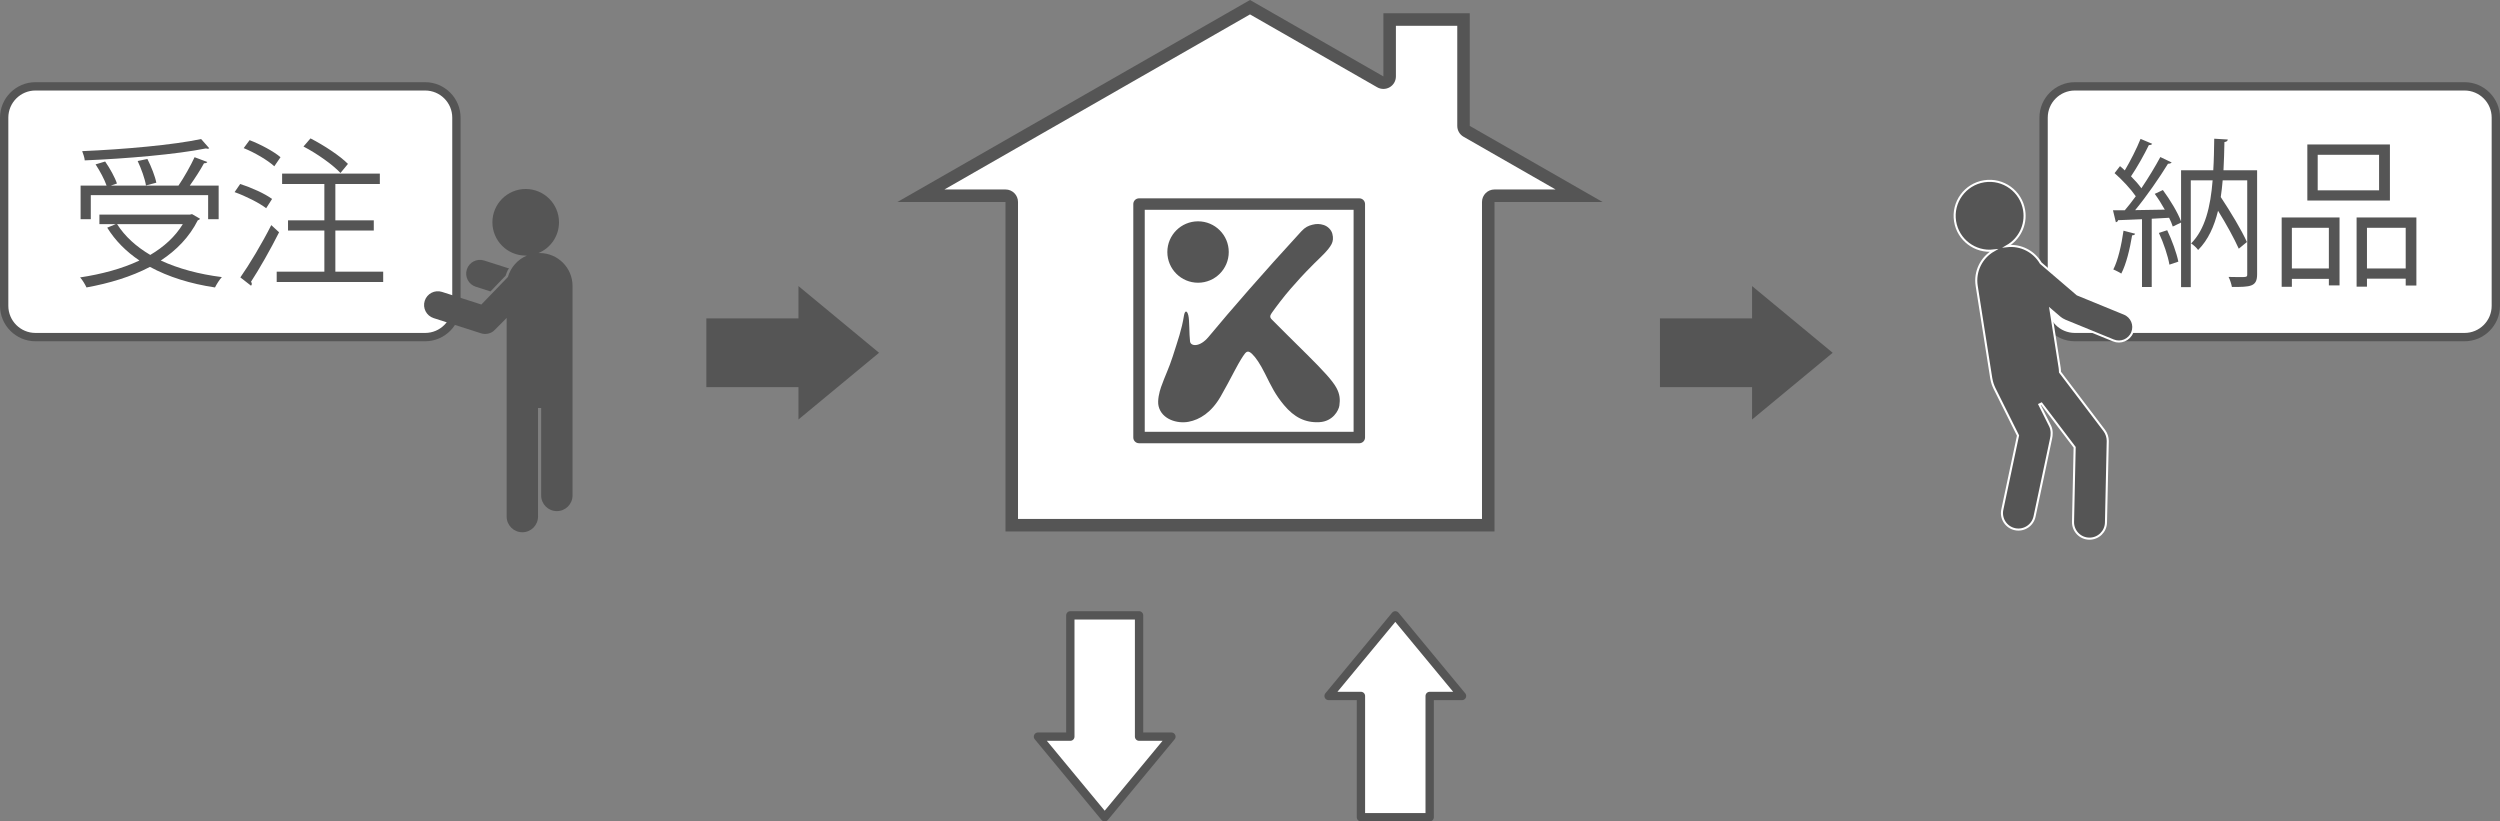
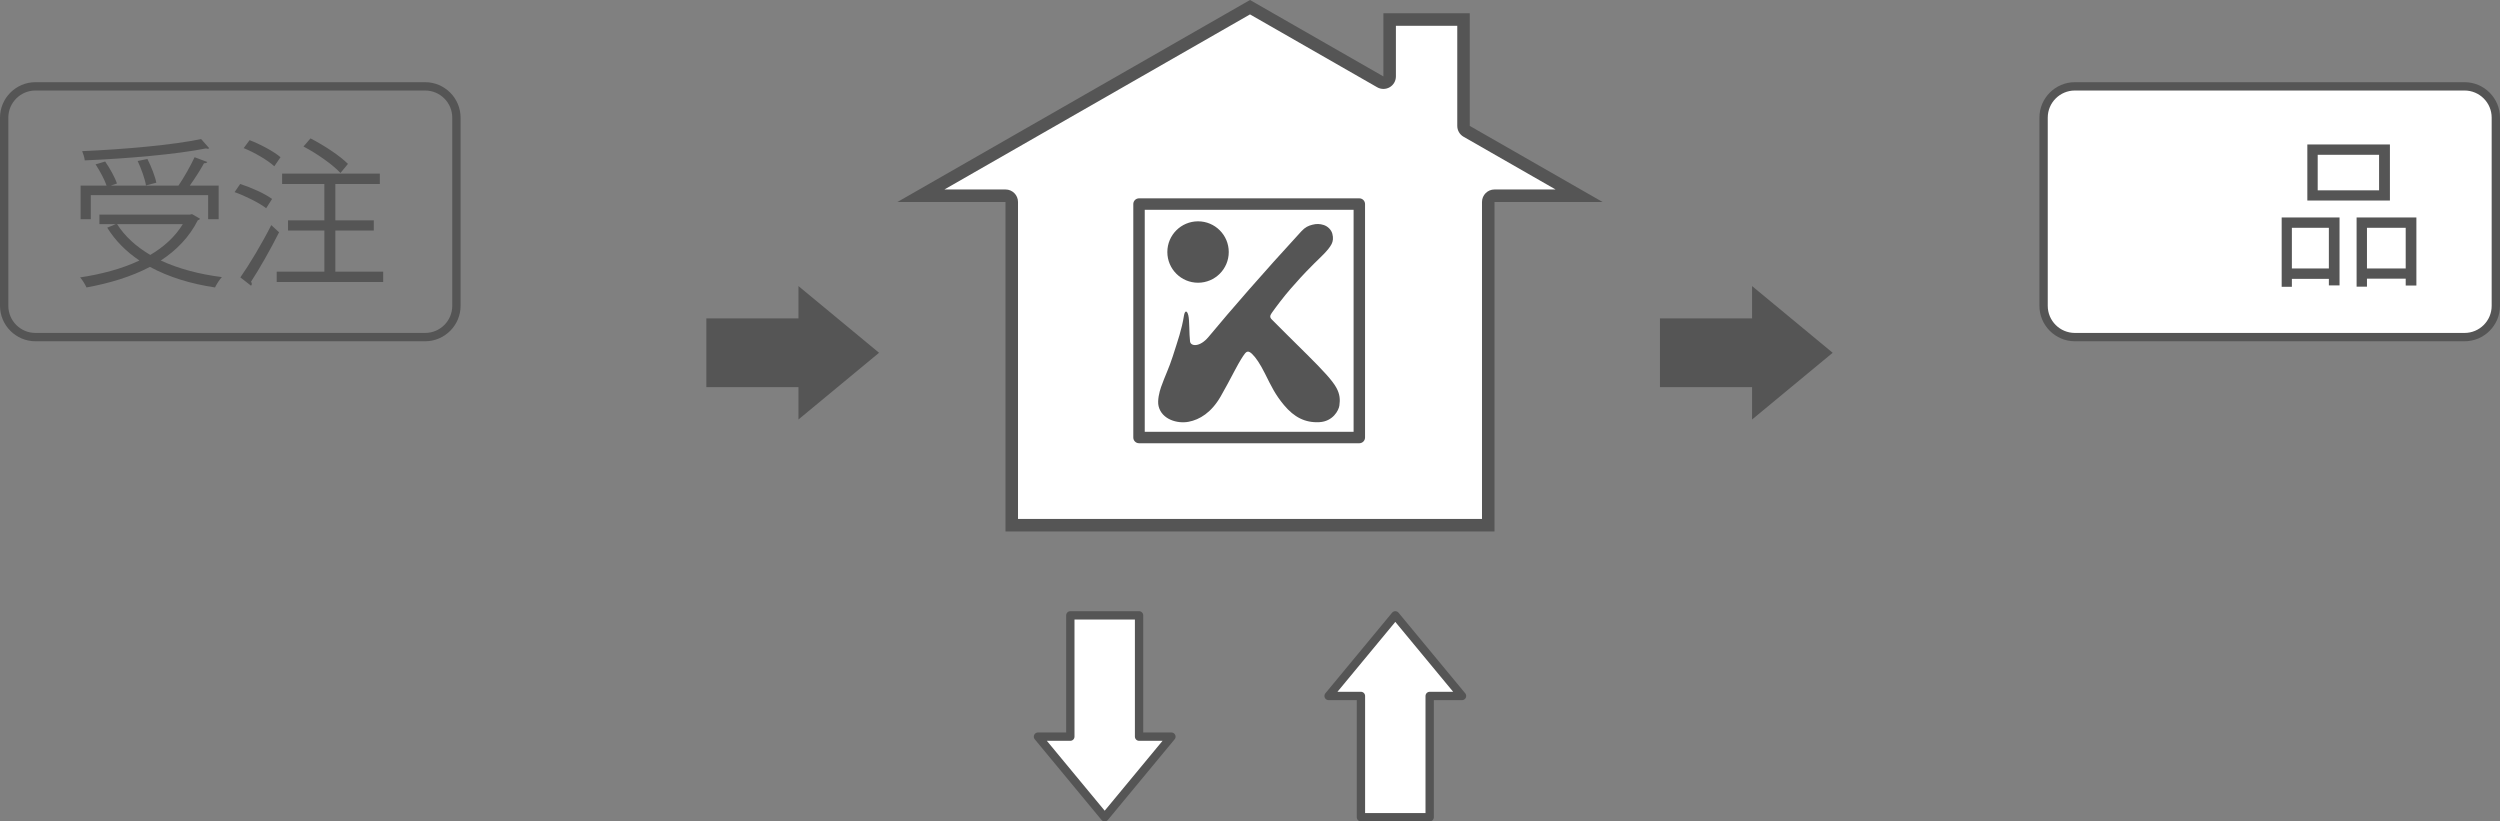
<svg xmlns="http://www.w3.org/2000/svg" version="1.0" id="レイヤー_1" x="0px" y="0px" width="1200px" height="394.277px" viewBox="0 0 1200 394.277" enable-background="new 0 0 1200 394.277" xml:space="preserve">
  <rect x="0" y="0" width="1200" height="394.277" fill="#808080" stroke="none" />
  <g>
    <g>
-       <path fill="#FFFFFF" d="M17.006,161.809C8.732,161.809,2,155.077,2,146.802V56.457C2,48.182,8.732,41.45,17.006,41.45h187.068    c8.274,0,15.006,6.732,15.006,15.006v90.346c0,8.274-6.732,15.006-15.006,15.006H17.006z" />
      <path fill="#555555" d="M204.075,43.45c7.172,0,13.006,5.834,13.006,13.006v90.346c0,7.172-5.834,13.006-13.006,13.006H17.006    C9.834,159.809,4,153.974,4,146.802V56.457C4,49.285,9.834,43.45,17.006,43.45H204.075 M204.075,39.45H17.006    C7.653,39.45,0,47.103,0,56.457v90.346c0,9.354,7.653,17.006,17.006,17.006h187.068c9.354,0,17.006-7.653,17.006-17.006V56.457    C221.081,47.103,213.428,39.45,204.075,39.45L204.075,39.45z" />
    </g>
    <g>
      <path fill="#FFFFFF" d="M485.643,252.093V96.946c0-1.657-1.343-3-3-3h-40.593L600.001,3.458l62.543,35.831    c0.462,0.265,0.977,0.397,1.491,0.397c0.52,0,1.039-0.135,1.504-0.404c0.926-0.537,1.496-1.526,1.496-2.596V9.377h35.453v51.057    c0,1.075,0.575,2.068,1.509,2.603l53.954,30.91h-40.593c-1.657,0-3,1.343-3,3v155.146H485.643z" />
      <path fill="#555555" d="M600.001,6.915l61.052,34.977c0.924,0.529,1.953,0.794,2.982,0.794c1.039,0,2.078-0.27,3.009-0.809    c1.852-1.073,2.991-3.051,2.991-5.191V12.377h29.453v48.057c0,2.151,1.151,4.137,3.018,5.206l44.174,25.307h-29.321    c-3.313,0-6,2.686-6,6v152.146H488.643V96.946c0-3.314-2.687-6-6-6h-29.322L600.001,6.915 M600.001,0L430.777,96.946h51.865    v158.146h234.716V96.946h51.864l-63.734-36.513V6.377h-41.453v30.309L600.001,0L600.001,0z" />
    </g>
    <path fill="#555555" d="M575.065,106.234c8.138,0,14.74,6.599,14.74,14.738c0,8.141-6.603,14.738-14.74,14.738   c-8.143,0-14.74-6.598-14.74-14.738C560.325,112.833,566.923,106.234,575.065,106.234z M580.101,161.714   c10.895-13.11,26.15-30.665,44.495-50.629c1.952-2.123,3.433-2.702,5.31-3.203c1.985-0.533,3.618-0.458,5.399,0.093   c2.038,0.627,3.71,2.335,4.213,4.211c0.558,2.08,0.321,3.616-0.366,4.986c-1.492,2.985-5.81,6.77-8.378,9.342   c-5.631,5.63-7.893,8.275-11.261,12.084c-3.158,3.568-7.278,9.062-9.109,11.674c-0.863,1.23-0.95,2.047,0,3.021   c4.027,4.117,9.661,9.611,17.211,17.119c7.324,7.279,12.062,12.342,13.916,15.838c1.604,3.02,1.789,5.455,1.374,8.424   c-0.322,2.289-3.076,7.613-9.612,7.965c-6.777,0.365-12.058-2.328-16.938-8.151c-4.257-5.08-6.075-8.989-9.199-15.239   c-2.336-4.67-4.394-7.693-6.182-9.385c-1.73-1.643-2.61-1.235-3.57,0.045c-0.823,1.098-2.196,3.159-4.669,7.828   c-2.47,4.67-4.499,8.543-6.864,12.635c-4.396,7.598-9.979,11.076-15.382,12.086c-5.4,1.006-12.837-1.139-14.372-7.507   c-0.642-2.659,0.342-6.756,1.188-9.159c1.925-5.447,3.845-9.154,5.634-14.786c2.494-7.868,4.255-12.632,5.354-19.453   c0.423-2.622,1.481-2.686,2.105-0.183c0.601,2.399,0.367,8.972,0.824,12.541C571.523,166.272,575.889,166.784,580.101,161.714z    M649.727,100.695c0,5.094,0,101.469,0,106.566c-5.074,0-95.176,0-100.25,0c0-5.096,0-101.471,0-106.566   C554.551,100.695,644.652,100.695,649.727,100.695z M546.73,95.201c-1.516,0-2.745,1.23-2.745,2.746V210.01   c0,1.514,1.229,2.747,2.745,2.747h105.74c1.52,0,2.748-1.233,2.748-2.747V97.947c0-1.516-1.229-2.746-2.748-2.746H546.73" />
    <g>
      <rect x="24.446" y="63.897" fill="none" width="171.125" height="76.528" />
      <path fill="#555555" d="M92.174,102.775L96,104.994c-0.153,0.383-0.612,0.612-1.071,0.766    c-4.056,8.035-10.254,14.386-17.753,19.284c8.417,3.902,18.366,6.581,29.309,7.958c-1.148,1.224-2.525,3.443-3.291,4.974    c-11.785-1.76-22.345-5.05-31.221-9.871c-9.03,4.744-19.514,7.882-30.457,9.871c-0.612-1.377-1.989-3.673-3.061-4.821    c10.177-1.53,20.049-4.132,28.466-8.111c-6.352-4.285-11.555-9.489-15.458-15.764l4.056-1.684h-7.805v-4.591h43.465    L92.174,102.775z M43.582,93.669v11.555h-4.897V89.078h12.473c-0.995-2.908-3.214-7.04-5.28-10.178l4.592-1.377    c2.295,3.291,4.744,7.729,5.663,10.561l-2.908,0.995h32.446c2.678-3.903,5.893-9.642,7.729-13.621l6.122,2.296    c-0.229,0.459-0.842,0.612-1.607,0.612c-1.684,3.138-4.362,7.27-6.811,10.713h13.851v16.146h-5.05V93.669H43.582z M100.438,71.171    c-0.229,0.153-0.459,0.229-0.842,0.229c-0.229,0-0.459-0.077-0.765-0.153c-14.004,2.832-38.032,4.897-58.157,5.739    c-0.077-1.301-0.766-3.214-1.225-4.438c19.973-0.842,43.924-2.984,57.086-5.816L100.438,71.171z M56.208,107.596    c3.75,5.892,9.183,10.79,15.917,14.769c6.504-3.826,11.938-8.724,15.611-14.769H56.208z M70.748,76.298    c1.836,3.597,3.75,8.494,4.285,11.402l-4.974,1.301C69.6,85.94,67.84,81.042,66.08,77.293L70.748,76.298z" />
      <path fill="#555555" d="M115.289,88.312c5.28,1.684,11.938,4.668,15.304,7.193l-2.831,4.438    c-3.291-2.525-9.795-5.816-15.152-7.729L115.289,88.312z M115.365,133.155c4.209-5.969,10.407-16.299,14.846-25.1l3.75,3.444    c-4.056,8.111-9.565,17.753-13.468,23.722c0.23,0.383,0.383,0.689,0.383,0.995c0,0.382-0.153,0.688-0.383,0.918L115.365,133.155z     M119.804,67.269c5.204,1.99,11.631,5.433,14.845,8.188l-2.984,4.362c-3.137-2.908-9.412-6.581-14.692-8.724L119.804,67.269z     M160.973,130.4h22.957v4.974h-51.117V130.4h22.88v-19.743h-17.447v-4.897h17.447V88.312h-20.278v-4.974h46.908v4.974h-21.35    v17.447h18.442v4.897h-18.442V130.4z M149.036,66.427c6.428,3.291,14.233,8.417,17.982,12.244l-3.596,4.362    c-3.597-3.902-11.249-9.335-17.753-12.703L149.036,66.427z" />
    </g>
    <g>
      <path fill="#FFFFFF" d="M995.926,161.809c-8.274,0-15.006-6.732-15.006-15.006V56.457c0-8.274,6.731-15.006,15.006-15.006h187.068    c8.274,0,15.006,6.732,15.006,15.006v90.346c0,8.274-6.731,15.006-15.006,15.006H995.926z" />
      <path fill="#555555" d="M1182.994,43.45c7.172,0,13.006,5.834,13.006,13.006v90.346c0,7.172-5.834,13.006-13.006,13.006H995.926    c-7.172,0-13.006-5.834-13.006-13.006V56.457c0-7.172,5.834-13.006,13.006-13.006H1182.994 M1182.994,39.45H995.926    c-9.354,0-17.006,7.653-17.006,17.006v90.346c0,9.354,7.652,17.006,17.006,17.006h187.068c9.354,0,17.006-7.653,17.006-17.006    V56.457C1200,47.103,1192.348,39.45,1182.994,39.45L1182.994,39.45z" />
    </g>
    <g>
      <rect x="1003.365" y="63.897" fill="none" width="171.125" height="76.528" />
-       <path fill="#555555" d="M1083.412,81.731v49.969c0,5.969-3.214,6.045-12.09,6.045c-0.229-1.301-0.919-3.52-1.607-4.821    c1.76,0,3.443,0.077,4.821,0.077c3.902,0,4.132,0,4.132-1.301V86.552h-11.784c-0.229,2.755-0.536,5.433-0.918,8.035    c4.667,7.04,10.024,15.917,12.55,21.579l-3.903,3.214c-2.143-4.821-6.045-11.938-9.948-18.212    c-1.836,7.499-4.744,14.003-9.564,18.824c-0.689-0.995-2.22-2.449-3.367-3.137c6.733-6.734,9.336-17.6,10.33-30.303h-10.483    v51.271h-4.668v-30.992l-3.979,1.913c-0.382-1.225-0.994-2.678-1.76-4.209l-8.341,0.459v32.752h-4.668v-32.522    c-4.361,0.153-8.341,0.382-11.479,0.459c-0.076,0.612-0.535,0.842-1.071,0.995l-1.377-5.739h5.662    c1.684-1.989,3.521-4.285,5.28-6.734c-2.372-3.443-6.505-7.882-10.178-11.096l2.602-3.367c0.766,0.612,1.531,1.301,2.296,2.066    c2.679-4.515,5.816-10.713,7.576-15.152l5.586,2.373c-0.306,0.459-0.766,0.612-1.607,0.612c-2.143,4.438-5.662,10.713-8.57,14.999    c1.99,1.99,3.75,3.979,4.975,5.739c3.443-5.127,6.733-10.56,9.105-14.999l5.434,2.602c-0.307,0.382-0.918,0.612-1.76,0.612    c-3.979,6.504-10.255,15.61-15.764,22.268l14.232-0.23c-1.453-2.602-3.137-5.28-4.82-7.576l3.902-1.836    c3.443,4.668,7.193,10.866,8.724,15.075V81.731h15.458c0.306-4.897,0.382-9.948,0.459-15.151l6.504,0.382    c-0.076,0.689-0.535,1.071-1.606,1.225c-0.077,4.591-0.229,9.106-0.459,13.544H1083.412z M1024.873,112.188    c-0.153,0.459-0.612,0.765-1.454,0.765c-1.071,6.504-2.832,13.851-5.204,18.366c-0.994-0.689-2.678-1.454-3.826-1.99    c2.22-4.285,3.903-11.631,4.897-18.595L1024.873,112.188z M1041.325,127.033c-0.688-4.132-2.831-10.483-5.051-15.228l3.979-1.301    c2.296,4.821,4.515,10.943,5.356,15.075L1041.325,127.033z" />
      <path fill="#555555" d="M1095.202,137.669v-33.287h27.778v32.599h-5.127v-3.138H1100.1v3.826H1095.202z M1117.854,109.356H1100.1    v19.514h17.754V109.356z M1147.161,69.335v26.936h-39.639V69.335H1147.161z M1141.958,91.374V74.309h-29.461v17.065H1141.958z     M1131.168,104.382h28.696v32.675h-5.127v-3.291h-18.595v3.826h-4.975V104.382z M1136.143,128.87h18.595v-19.514h-18.595V128.87z" />
    </g>
-     <path fill="#555555" stroke="#FFFFFF" stroke-miterlimit="10" d="M1019.683,150.582l-22.548-9.234l-17.56-15.033   c-3.229-5.564-9.523-8.925-16.233-8.159c5.874-3.361,9.373-10.092,8.257-17.175c-1.443-9.159-10.038-15.413-19.197-13.969   c-9.158,1.444-15.413,10.039-13.969,19.197c1.407,8.93,9.615,15.078,18.514,14.042c-5.792,3.332-9.238,9.979-8.136,16.974   l6.992,44.362c0.453,2.261,0.734,3.042,1.544,4.829l11.304,22.638l-7.553,35.641c-0.878,4.279,1.881,8.459,6.162,9.335   c4.279,0.876,8.458-1.882,9.335-6.161l7.908-37.316c0.378-1.496,0.544-4.067-0.426-6.014l-5.171-10.356   c0.34-0.15,0.675-0.305,1.001-0.476l15.925,20.988l-0.781,35.836c-0.065,4.368,3.423,7.963,7.791,8.025   c4.369,0.066,7.961-3.422,8.026-7.789l0.853-39.106c-0.012-1.719-0.527-3.484-1.663-5.013L988.8,178.632   c-0.018-0.734-0.065-1.472-0.183-2.216l-4.393-27.864l4.574,3.917c0.531,0.454,1.539,1.067,2.432,1.446l23.197,9.5   c3.544,1.451,7.593-0.245,9.045-3.788C1024.924,156.083,1023.227,152.034,1019.683,150.582z" />
-     <path fill="#555555" d="M274.821,137.271v100.537c0,4.16-3.372,7.531-7.531,7.531s-7.532-3.371-7.532-7.531V195.83   c-0.249,0.011-0.5,0.018-0.752,0.018s-0.503-0.007-0.752-0.018v52.123c0,4.16-3.372,7.531-7.532,7.531   c-4.159,0-7.53-3.371-7.53-7.531v-95.35c0,0-6.038,6.164-6.477,6.451c-1.64,1.168-3.785,1.582-5.849,0.92l-22.728-7.286   c-3.473-1.114-5.385-4.831-4.272-8.302c1.113-3.473,4.829-5.385,8.302-4.271l18.886,6.053l12.745-13.22   c1.322-4.654,4.711-8.437,9.122-10.277c-0.195,0.007-0.389,0.015-0.586,0.015c-8.829,0-15.985-7.156-15.985-15.984   c0-8.829,7.157-15.986,15.985-15.986c8.828,0,15.985,7.157,15.985,15.986c0,6.66-4.075,12.367-9.866,14.769   c0.183-0.006,0.367-0.014,0.552-0.014C267.74,121.456,274.821,128.537,274.821,137.271z M243.933,128.731l-11.552-3.68   c-3.473-1.112-7.189,0.8-8.302,4.272c-1.112,3.472,0.8,7.188,4.272,8.302l7.083,2.271l7.271-7.578c0,0,0.716-2.46,1.638-3.587" />
    <polygon fill="#555555" points="421.945,169.334 383.256,137.311 383.256,152.836 339.04,152.836 339.04,185.83 383.256,185.83    383.256,201.356  " />
    <polygon fill="#FFFFFF" stroke="#555555" stroke-width="4" stroke-linecap="round" stroke-linejoin="round" stroke-miterlimit="10" points="   530.254,392.277 562.278,353.588 546.751,353.588 546.751,295.372 513.756,295.372 513.756,353.588 498.231,353.588  " />
    <polygon fill="#FFFFFF" stroke="#555555" stroke-width="4" stroke-linecap="round" stroke-linejoin="round" stroke-miterlimit="10" points="   669.746,295.371 637.723,334.061 653.248,334.061 653.248,392.277 686.244,392.277 686.244,334.061 701.77,334.061  " />
    <polygon fill="#555555" points="879.683,169.334 840.994,137.311 840.994,152.836 796.777,152.836 796.777,185.83 840.994,185.83    840.994,201.356  " />
  </g>
</svg>